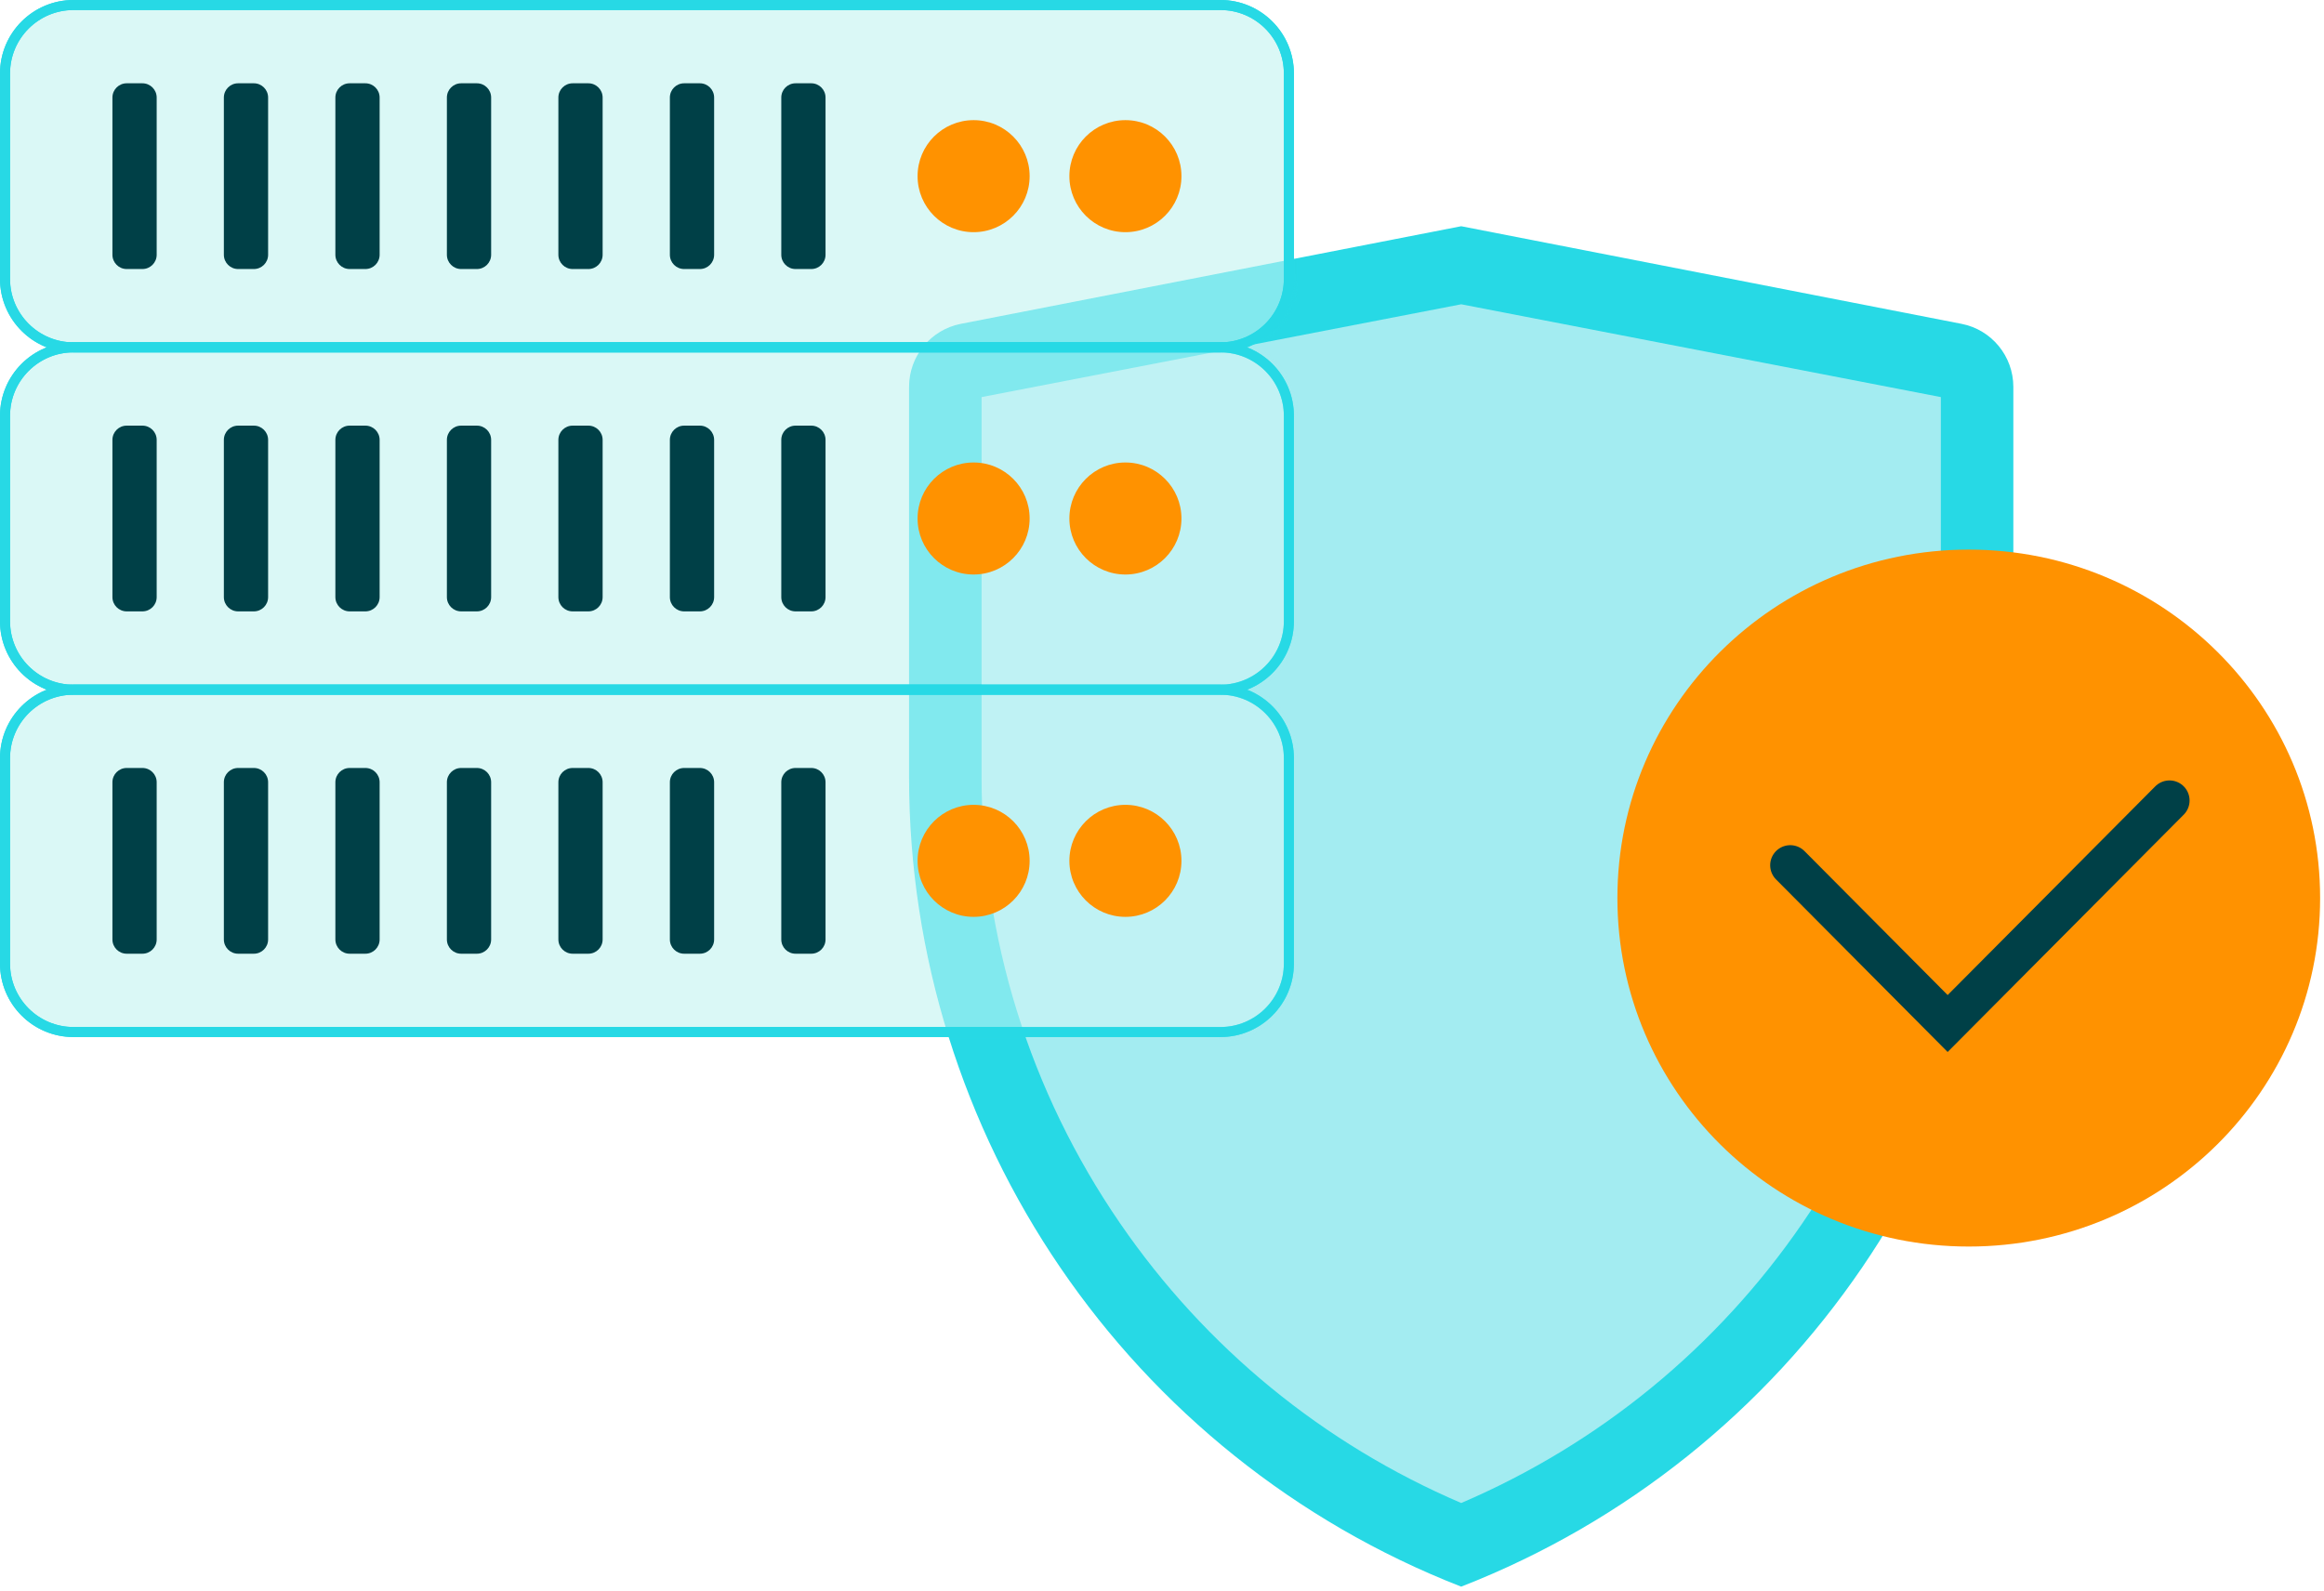
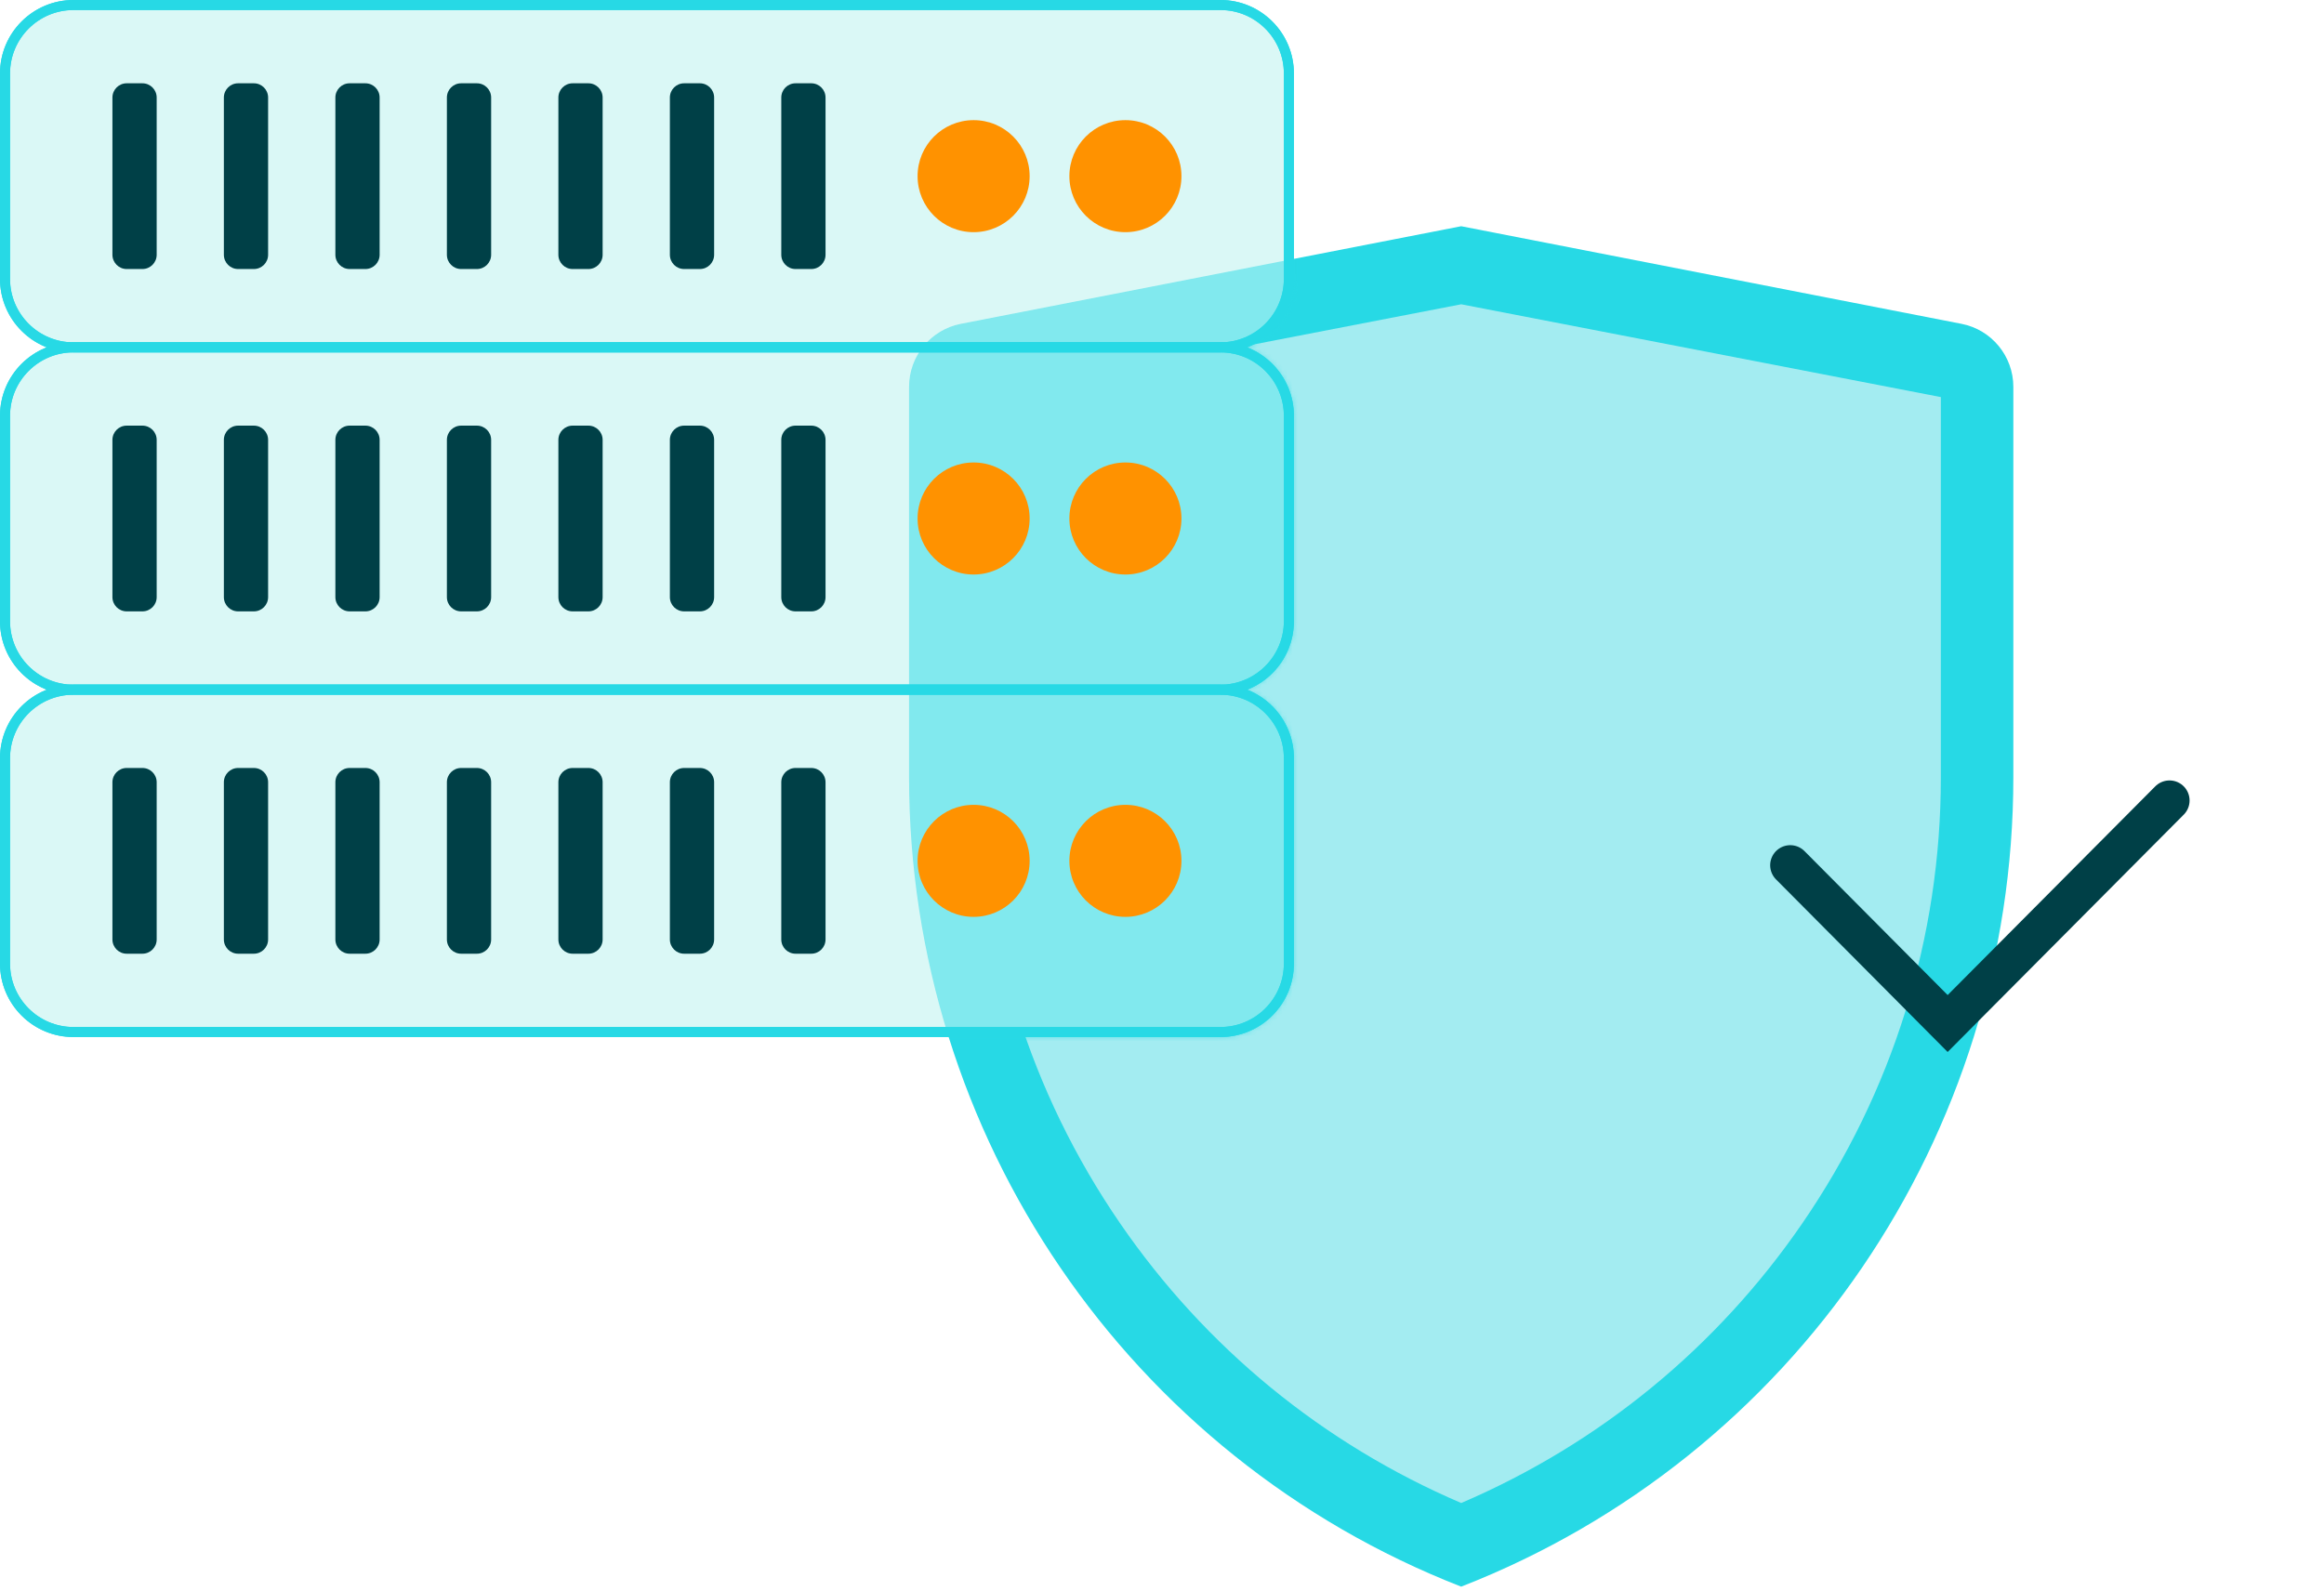
<svg xmlns="http://www.w3.org/2000/svg" width="463" height="317" viewBox="0 0 463 317" fill="none">
  <path d="M291.109 45.083L191.423 64.537C185.425 65.711 181.109 70.963 181.109 77.096V154.898C181.109 226.274 224.793 290.314 291.109 316.194C357.425 290.314 401.109 226.259 401.109 154.898V77.096C401.109 70.978 396.779 65.711 390.796 64.537L291.109 45.083Z" fill="#27D9E5" />
  <path d="M291.11 299.528C263.568 287.728 240.174 268.562 223.185 243.838C205.112 217.54 195.555 186.793 195.555 154.937V79.134L291.11 60.639L386.666 79.134V154.937C386.666 186.793 377.109 217.54 359.035 243.838C342.047 268.562 318.638 287.728 291.11 299.528Z" fill="#A3ECF1" />
-   <path d="M392.227 248.417C430.886 248.417 462.227 217.325 462.227 178.972C462.227 140.619 430.886 109.528 392.227 109.528C353.567 109.528 322.227 140.619 322.227 178.972C322.227 217.325 353.567 248.417 392.227 248.417Z" fill="#FF9200" />
  <path d="M356.664 172.431L388.021 203.972L432.22 159.528" stroke="#004047" stroke-width="8" stroke-miterlimit="10" stroke-linecap="round" />
  <path d="M243.135 1H14.645C7.109 1 1 7.109 1 14.645V55.579C1 63.115 7.109 69.224 14.645 69.224H243.135C250.671 69.224 256.779 63.115 256.779 55.579V14.645C256.779 7.109 250.671 1 243.135 1Z" fill="#DAF8F6" stroke="#27D9E5" stroke-width="2" stroke-miterlimit="10" />
  <path d="M243.135 69.223H14.645C7.109 69.223 1 75.332 1 82.868V123.802C1 131.338 7.109 137.447 14.645 137.447H243.135C250.671 137.447 256.779 131.338 256.779 123.802V82.868C256.779 75.332 250.671 69.223 243.135 69.223Z" fill="#DAF8F6" stroke="#27D9E5" stroke-width="2" stroke-miterlimit="10" />
  <path d="M243.135 137.447H14.645C7.109 137.447 1 143.556 1 151.091V192.026C1 199.561 7.109 205.67 14.645 205.67H243.135C250.671 205.67 256.779 199.561 256.779 192.026V151.091C256.779 143.556 250.671 137.447 243.135 137.447Z" fill="#DAF8F6" stroke="#27D9E5" stroke-width="2" stroke-miterlimit="10" />
  <g opacity="0.5">
    <mask id="mask0_2360_76593" style="mask-type:alpha" maskUnits="userSpaceOnUse" x="0" y="0" width="258" height="207">
      <path d="M243.135 1H14.645C7.109 1 1 7.109 1 14.645V55.579C1 63.115 7.109 69.224 14.645 69.224H243.135C250.671 69.224 256.779 63.115 256.779 55.579V14.645C256.779 7.109 250.671 1 243.135 1Z" fill="#DAF8F6" stroke="#27D9E5" stroke-width="2" stroke-miterlimit="10" />
      <path d="M243.135 69.223H14.645C7.109 69.223 1 75.332 1 82.868V123.802C1 131.338 7.109 137.447 14.645 137.447H243.135C250.671 137.447 256.779 131.338 256.779 123.802V82.868C256.779 75.332 250.671 69.223 243.135 69.223Z" fill="#DAF8F6" stroke="#27D9E5" stroke-width="2" stroke-miterlimit="10" />
      <path d="M243.135 137.447H14.645C7.109 137.447 1 143.556 1 151.091V192.026C1 199.561 7.109 205.67 14.645 205.67H243.135C250.671 205.67 256.779 199.561 256.779 192.026V151.091C256.779 143.556 250.671 137.447 243.135 137.447Z" fill="#DAF8F6" stroke="#27D9E5" stroke-width="2" stroke-miterlimit="10" />
    </mask>
    <g mask="url(#mask0_2360_76593)">
      <g filter="url(#filter0_f_2360_76593)">
        <path d="M291.109 45.083L191.423 64.537C185.425 65.711 181.109 70.963 181.109 77.096V154.898C181.109 226.274 224.793 290.314 291.109 316.194C357.425 290.314 401.109 226.259 401.109 154.898V77.096C401.109 70.978 396.779 65.711 390.796 64.537L291.109 45.083Z" fill="#27D9E5" />
-         <path d="M291.11 299.528C263.568 287.728 240.174 268.562 223.185 243.838C205.112 217.54 195.555 186.793 195.555 154.937V79.134L291.11 60.639L386.666 79.134V154.937C386.666 186.793 377.109 217.54 359.035 243.838C342.047 268.562 318.638 287.728 291.11 299.528Z" fill="#A3ECF1" />
      </g>
    </g>
  </g>
  <path d="M243.135 1H14.645C7.109 1 1 7.109 1 14.645V55.579C1 63.115 7.109 69.224 14.645 69.224H243.135C250.671 69.224 256.779 63.115 256.779 55.579V14.645C256.779 7.109 250.671 1 243.135 1Z" stroke="#27D9E5" stroke-width="2" stroke-miterlimit="10" />
  <path d="M243.135 69.223H14.645C7.109 69.223 1 75.332 1 82.868V123.802C1 131.338 7.109 137.447 14.645 137.447H243.135C250.671 137.447 256.779 131.338 256.779 123.802V82.868C256.779 75.332 250.671 69.223 243.135 69.223Z" stroke="#27D9E5" stroke-width="2" stroke-miterlimit="10" />
  <path d="M243.135 137.447H14.645C7.109 137.447 1 143.556 1 151.091V192.026C1 199.561 7.109 205.67 14.645 205.67H243.135C250.671 205.67 256.779 199.561 256.779 192.026V151.091C256.779 143.556 250.671 137.447 243.135 137.447Z" stroke="#27D9E5" stroke-width="2" stroke-miterlimit="10" />
  <path fill-rule="evenodd" clip-rule="evenodd" d="M205.13 35.106C205.13 41.271 200.133 46.269 193.968 46.269C187.802 46.269 182.805 41.271 182.805 35.106C182.805 28.941 187.802 23.943 193.968 23.943C200.133 23.943 205.13 28.941 205.13 35.106ZM235.375 35.106C235.375 41.271 230.377 46.269 224.212 46.269C218.047 46.269 213.049 41.271 213.049 35.106C213.049 28.941 218.047 23.943 224.212 23.943C230.377 23.943 235.375 28.941 235.375 35.106ZM193.968 114.492C200.133 114.492 205.13 109.494 205.13 103.329C205.13 97.164 200.133 92.166 193.968 92.166C187.802 92.166 182.805 97.164 182.805 103.329C182.805 109.494 187.802 114.492 193.968 114.492ZM235.375 103.329C235.375 109.494 230.377 114.492 224.212 114.492C218.047 114.492 213.049 109.494 213.049 103.329C213.049 97.164 218.047 92.166 224.212 92.166C230.377 92.166 235.375 97.164 235.375 103.329ZM193.968 182.716C200.133 182.716 205.13 177.719 205.13 171.553C205.13 165.388 200.133 160.391 193.968 160.391C187.802 160.391 182.805 165.388 182.805 171.553C182.805 177.719 187.802 182.716 193.968 182.716ZM235.375 171.553C235.375 177.719 230.377 182.716 224.212 182.716C218.047 182.716 213.049 177.719 213.049 171.553C213.049 165.388 218.047 160.391 224.212 160.391C230.377 160.391 235.375 165.388 235.375 171.553Z" fill="#FF9200" />
  <path fill-rule="evenodd" clip-rule="evenodd" d="M28.373 16.599H25.24C23.671 16.599 22.398 17.871 22.398 19.44V50.772C22.398 52.341 23.671 53.613 25.24 53.613H28.373C29.942 53.613 31.214 52.341 31.214 50.772V19.44C31.214 17.871 29.942 16.599 28.373 16.599ZM50.573 16.599H47.44C45.871 16.599 44.599 17.871 44.599 19.44V50.772C44.599 52.341 45.871 53.613 47.44 53.613H50.573C52.142 53.613 53.414 52.341 53.414 50.772V19.44C53.414 17.871 52.142 16.599 50.573 16.599ZM69.657 16.599H72.791C74.36 16.599 75.632 17.871 75.632 19.44V50.772C75.632 52.341 74.36 53.613 72.791 53.613H69.657C68.088 53.613 66.816 52.341 66.816 50.772V19.44C66.816 17.871 68.088 16.599 69.657 16.599ZM95.006 16.599H91.873C90.304 16.599 89.032 17.871 89.032 19.44V50.772C89.032 52.341 90.304 53.613 91.873 53.613H95.006C96.576 53.613 97.848 52.341 97.848 50.772V19.44C97.848 17.871 96.576 16.599 95.006 16.599ZM114.085 16.599H117.218C118.787 16.599 120.059 17.871 120.059 19.44V50.772C120.059 52.341 118.787 53.613 117.218 53.613H114.085C112.516 53.613 111.244 52.341 111.244 50.772V19.44C111.244 17.871 112.516 16.599 114.085 16.599ZM139.432 16.599H136.299C134.729 16.599 133.457 17.871 133.457 19.44V50.772C133.457 52.341 134.729 53.613 136.299 53.613H139.432C141.001 53.613 142.273 52.341 142.273 50.772V19.44C142.273 17.871 141.001 16.599 139.432 16.599ZM158.493 16.599H161.626C163.195 16.599 164.467 17.871 164.467 19.44V50.772C164.467 52.341 163.195 53.613 161.626 53.613H158.493C156.924 53.613 155.652 52.341 155.652 50.772V19.44C155.652 17.871 156.924 16.599 158.493 16.599ZM28.373 84.823H25.24C23.671 84.823 22.398 86.095 22.398 87.664V118.996C22.398 120.566 23.671 121.838 25.24 121.838H28.373C29.942 121.838 31.214 120.566 31.214 118.996V87.664C31.214 86.095 29.942 84.823 28.373 84.823ZM47.44 84.823H50.573C52.142 84.823 53.414 86.095 53.414 87.664V118.996C53.414 120.566 52.142 121.838 50.573 121.838H47.44C45.871 121.838 44.599 120.566 44.599 118.996V87.664C44.599 86.095 45.871 84.823 47.44 84.823ZM72.791 84.823H69.657C68.088 84.823 66.816 86.095 66.816 87.664V118.996C66.816 120.566 68.088 121.838 69.657 121.838H72.791C74.36 121.838 75.632 120.566 75.632 118.996V87.664C75.632 86.095 74.36 84.823 72.791 84.823ZM91.873 84.823H95.006C96.576 84.823 97.848 86.095 97.848 87.664V118.996C97.848 120.566 96.576 121.838 95.006 121.838H91.873C90.304 121.838 89.032 120.566 89.032 118.996V87.664C89.032 86.095 90.304 84.823 91.873 84.823ZM117.218 84.823H114.085C112.516 84.823 111.244 86.095 111.244 87.664V118.996C111.244 120.566 112.516 121.838 114.085 121.838H117.218C118.787 121.838 120.059 120.566 120.059 118.996V87.664C120.059 86.095 118.787 84.823 117.218 84.823ZM136.299 84.823H139.432C141.001 84.823 142.273 86.095 142.273 87.664V118.996C142.273 120.566 141.001 121.838 139.432 121.838H136.299C134.729 121.838 133.457 120.566 133.457 118.996V87.664C133.457 86.095 134.729 84.823 136.299 84.823ZM161.626 84.823H158.493C156.924 84.823 155.652 86.095 155.652 87.664V118.996C155.652 120.566 156.924 121.838 158.493 121.838H161.626C163.195 121.838 164.467 120.566 164.467 118.996V87.664C164.467 86.095 163.195 84.823 161.626 84.823ZM25.24 153.046H28.373C29.942 153.046 31.214 154.318 31.214 155.887V187.219C31.214 188.789 29.942 190.061 28.373 190.061H25.24C23.671 190.061 22.398 188.789 22.398 187.219V155.887C22.398 154.318 23.671 153.046 25.24 153.046ZM50.573 153.046H47.44C45.871 153.046 44.599 154.318 44.599 155.887V187.219C44.599 188.789 45.871 190.061 47.44 190.061H50.573C52.142 190.061 53.414 188.789 53.414 187.219V155.887C53.414 154.318 52.142 153.046 50.573 153.046ZM69.657 153.046H72.791C74.36 153.046 75.632 154.318 75.632 155.887V187.219C75.632 188.789 74.36 190.061 72.791 190.061H69.657C68.088 190.061 66.816 188.789 66.816 187.219V155.887C66.816 154.318 68.088 153.046 69.657 153.046ZM95.006 153.046H91.873C90.304 153.046 89.032 154.318 89.032 155.887V187.219C89.032 188.789 90.304 190.061 91.873 190.061H95.006C96.576 190.061 97.848 188.789 97.848 187.219V155.887C97.848 154.318 96.576 153.046 95.006 153.046ZM114.085 153.046H117.218C118.787 153.046 120.059 154.318 120.059 155.887V187.219C120.059 188.789 118.787 190.061 117.218 190.061H114.085C112.516 190.061 111.244 188.789 111.244 187.219V155.887C111.244 154.318 112.516 153.046 114.085 153.046ZM139.432 153.046H136.299C134.729 153.046 133.457 154.318 133.457 155.887V187.219C133.457 188.789 134.729 190.061 136.299 190.061H139.432C141.001 190.061 142.273 188.789 142.273 187.219V155.887C142.273 154.318 141.001 153.046 139.432 153.046ZM158.493 153.046H161.626C163.195 153.046 164.467 154.318 164.467 155.887V187.219C164.467 188.789 163.195 190.061 161.626 190.061H158.493C156.924 190.061 155.652 188.789 155.652 187.219V155.887C155.652 154.318 156.924 153.046 158.493 153.046Z" fill="#004047" />
  <defs>
    <filter id="filter0_f_2360_76593" x="166.109" y="30.083" width="311.117" height="301.111" filterUnits="userSpaceOnUse" color-interpolation-filters="sRGB">
      <feFlood flood-opacity="0" result="BackgroundImageFix" />
      <feBlend mode="normal" in="SourceGraphic" in2="BackgroundImageFix" result="shape" />
      <feGaussianBlur stdDeviation="7.5" result="effect1_foregroundBlur_2360_76593" />
    </filter>
  </defs>
</svg>